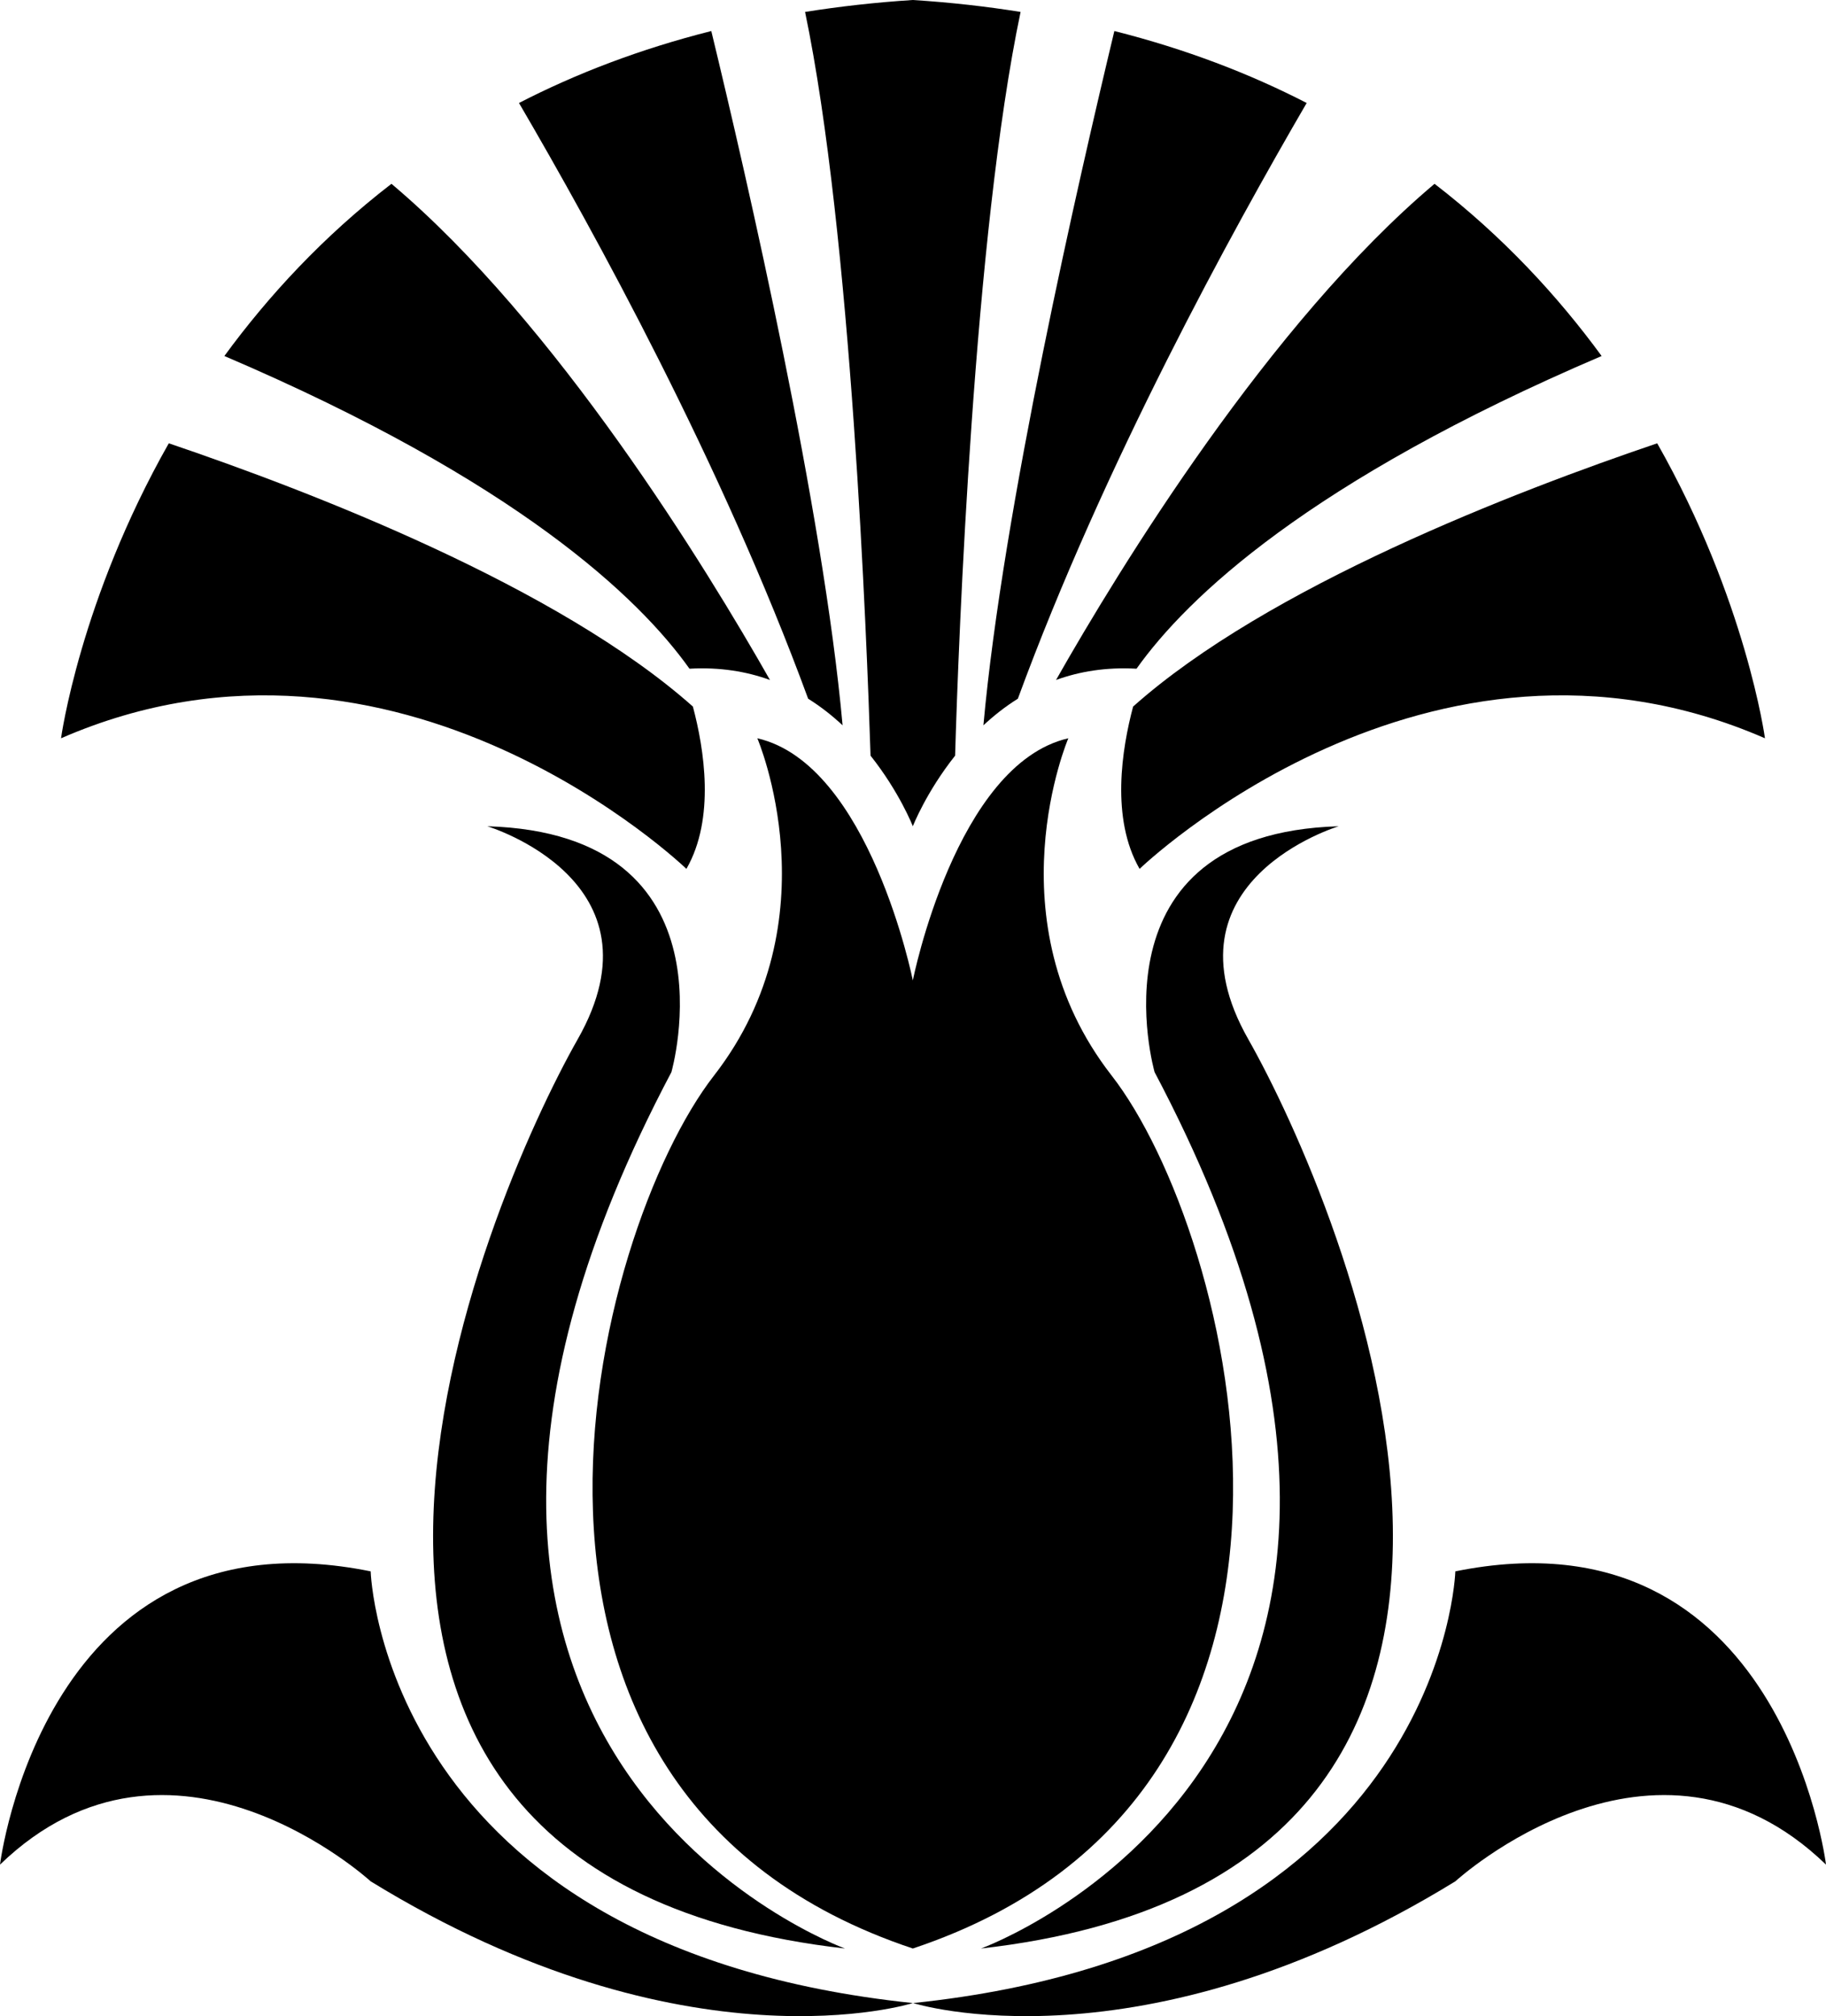
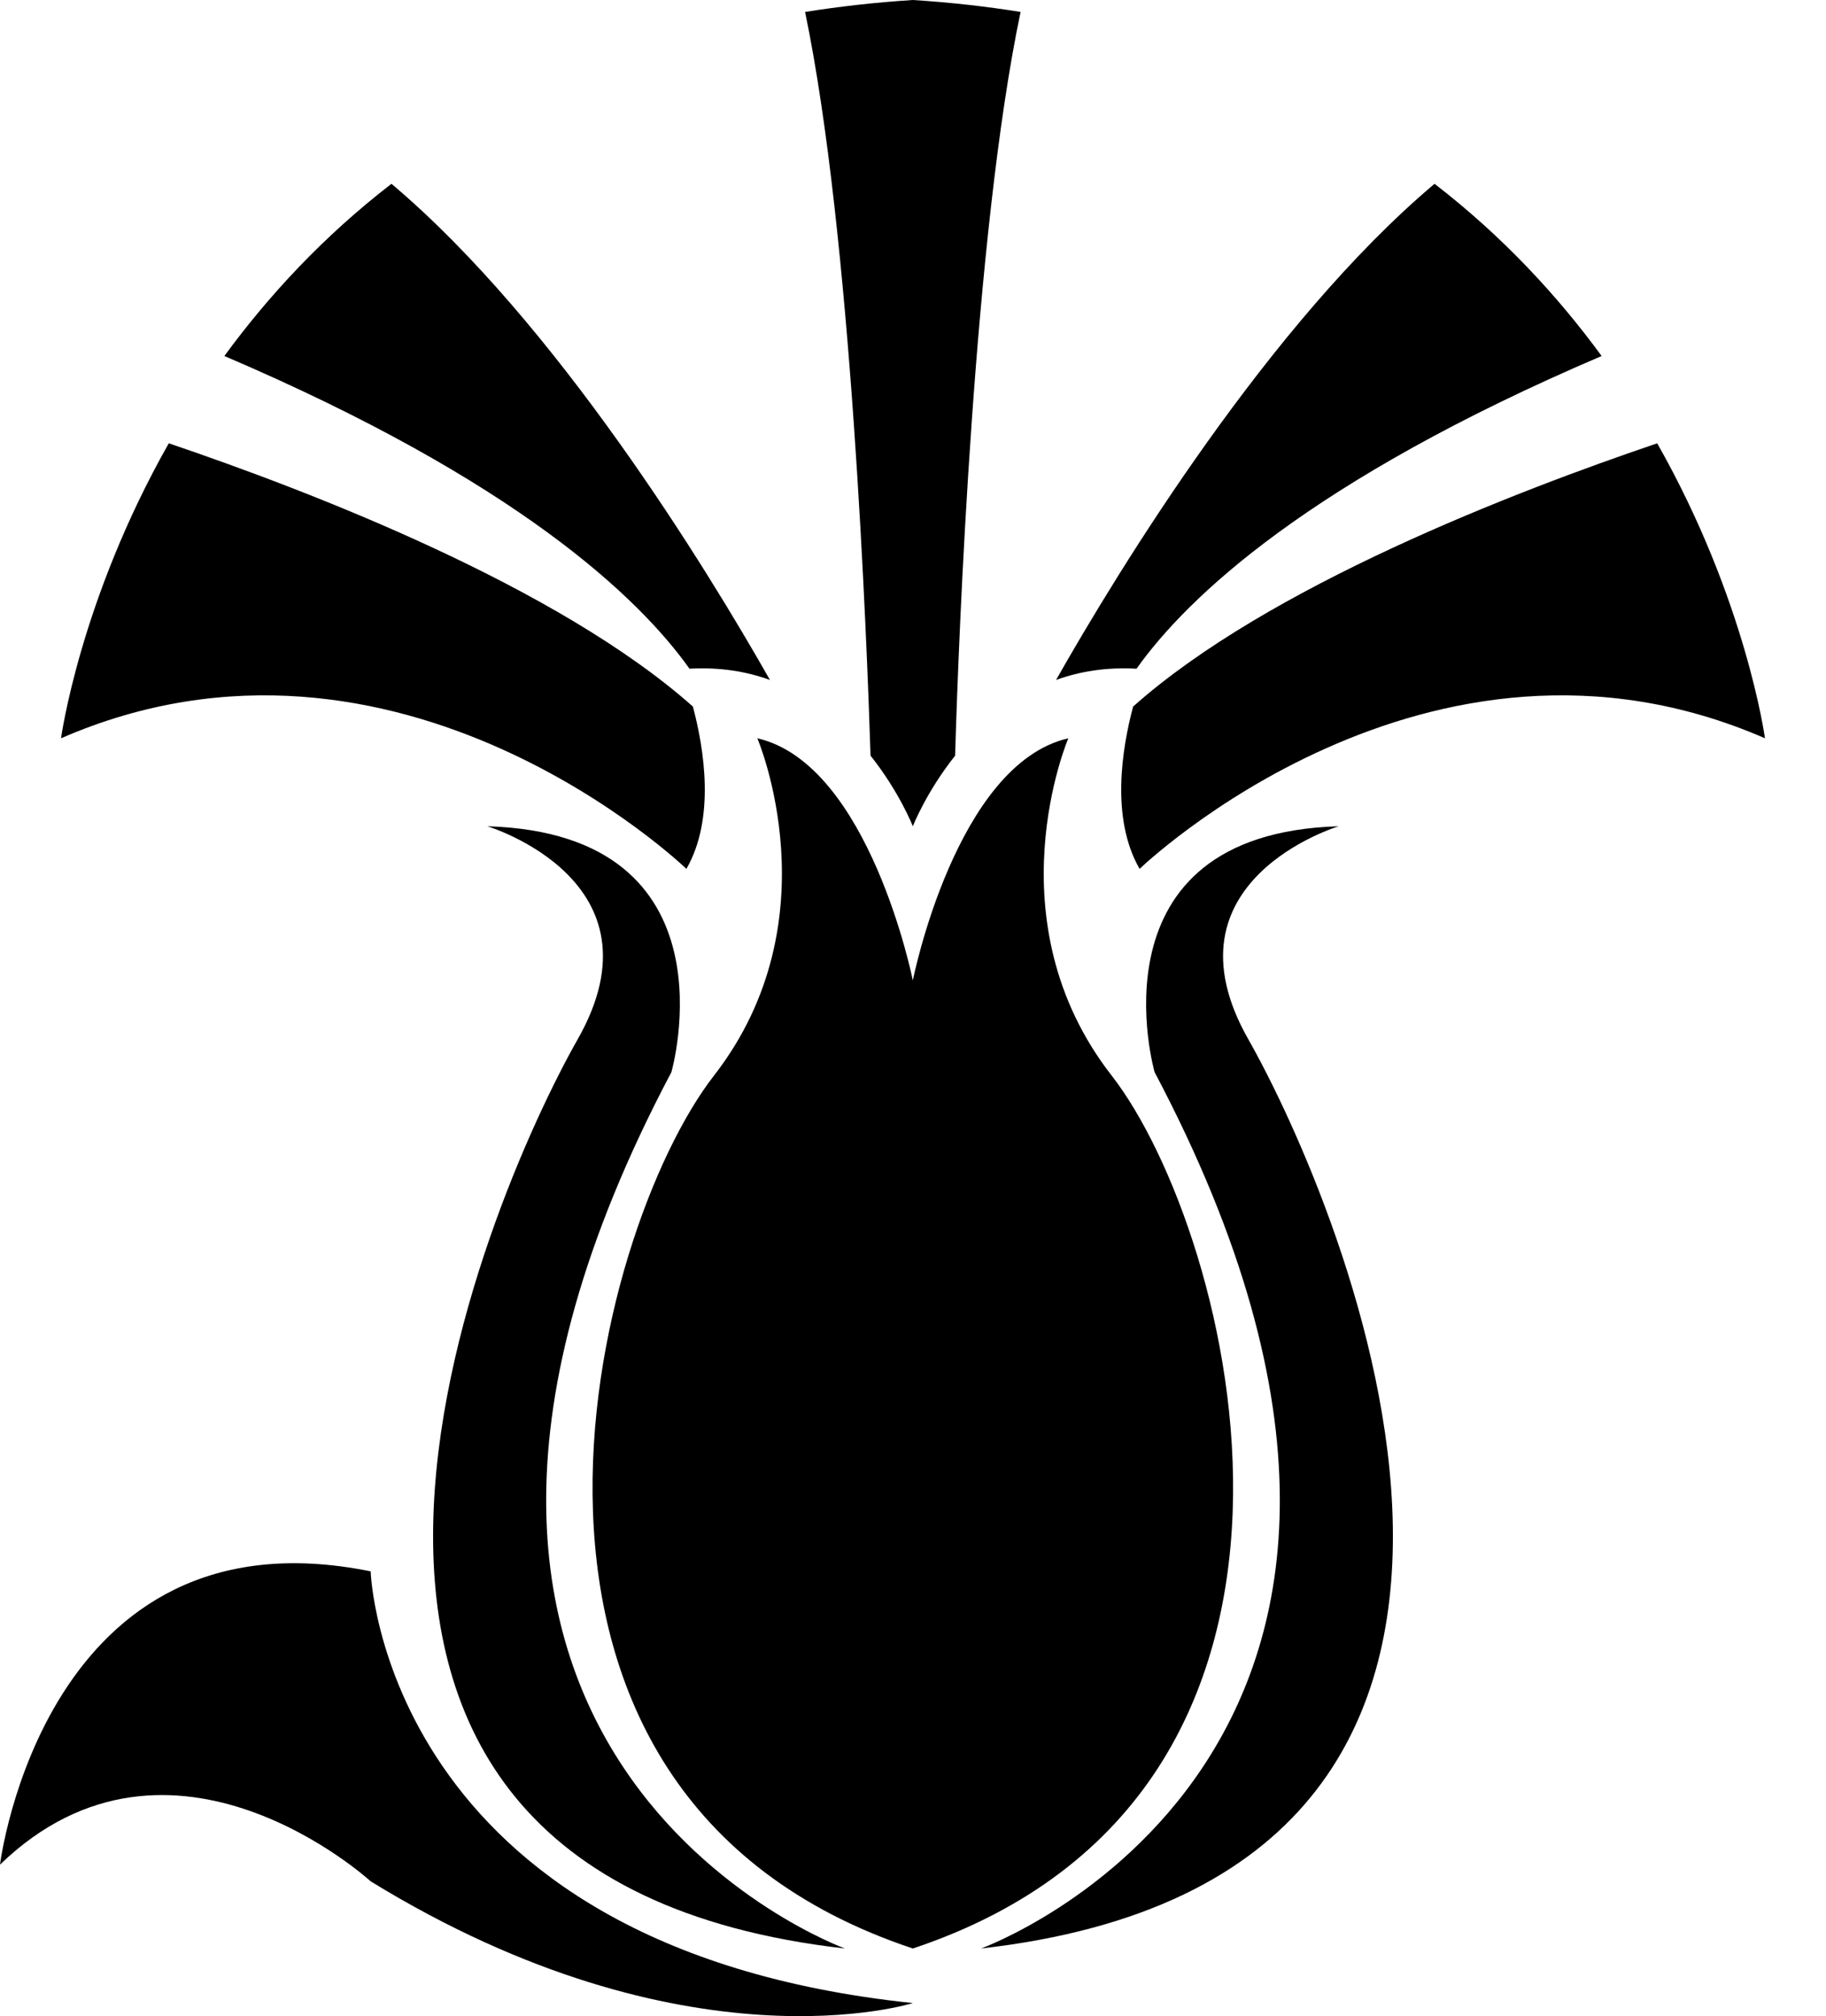
<svg xmlns="http://www.w3.org/2000/svg" id="Layer_1" x="0px" y="0px" viewBox="0 0 535.5 591.2" style="enable-background:new 0 0 535.5 591.2;" xml:space="preserve">
  <g>
    <g id="XMLID_35_">
      <path id="XMLID_40_" d="M247.8,571.4c0,0-156.8-56.7-50.9-257c0,0,20.1-69.9-54-72.1c0,0,53,15.9,26.5,62.5   C142.9,351.5,56.8,549.7,247.8,571.4z" />
      <path id="XMLID_39_" d="M326,315.4c-35.5-45.6-12.7-98.9-12.7-98.9c-33,7.6-45.6,71-45.6,71s-12.7-63.4-45.6-71   c0,0,22.8,53.2-12.7,98.9c-35.5,45.6-78.6,210.4,58.3,256C404.6,525.7,361.5,361,326,315.4z" />
      <path id="XMLID_38_" d="M287.7,571.4c0,0,156.8-56.7,50.9-257c0,0-20.1-69.9,54-72.1c0,0-53,15.9-26.5,62.5   C392.6,351.5,478.7,549.7,287.7,571.4z" />
      <path id="XMLID_37_" d="M108.7,460.8c0,0,3.3,110.3,159,126.6c0,0-66.5,21.1-159-35.7c0,0-58.4-53.5-108.7-4.9   C0,546.8,13,441.4,108.7,460.8z" />
-       <path id="XMLID_36_" d="M426.8,460.8c0,0-3.3,110.3-159,126.6c0,0,66.5,21.1,159-35.7c0,0,58.4-53.5,108.7-4.9   C535.5,546.8,522.5,441.4,426.8,460.8z" />
    </g>
    <g id="XMLID_26_">
      <path id="XMLID_34_" d="M49.5,130c-26.1,46-31.6,86.5-31.6,86.5c99-43.1,183.4,38.3,183.4,38.3c8.5-14.8,5.2-35.2,1.9-47.6   C163.6,172,91.1,144.1,49.5,130z" />
      <path id="XMLID_33_" d="M114.8,53.9c-20.1,15.5-36.2,33-49,50.5c85.9,36.7,121.6,70.9,136.4,91.7c8.9-0.5,16.7,0.8,23.6,3.3   C207.3,166.8,163.2,94.7,114.8,53.9z" />
-       <path id="XMLID_32_" d="M208.6,9.1c-21,5.3-39.7,12.5-56.4,21.1C174.3,68,211.7,136,237,204.9c3.7,2.3,7.1,5,10.1,7.8   C241.4,149.4,219.1,52.5,208.6,9.1z" />
      <path id="XMLID_31_" d="M486,130c26.1,46,31.6,86.5,31.6,86.5c-99-43.1-183.4,38.3-183.4,38.3c-8.5-14.8-5.2-35.2-1.9-47.6   C371.8,172,444.4,144.1,486,130z" />
      <path id="XMLID_30_" d="M420.7,53.9c20.1,15.5,36.2,33,49,50.5c-85.9,36.7-121.6,70.9-136.4,91.7c-8.9-0.5-16.7,0.8-23.6,3.3   C328.2,166.8,372.3,94.7,420.7,53.9z" />
      <g id="XMLID_27_">
-         <path id="XMLID_29_" d="M326.8,9.1c21,5.3,39.7,12.5,56.4,21.1C361.2,68,323.8,136,298.5,204.9c-3.7,2.3-7.1,5-10.1,7.8    C294.1,149.4,316.4,52.5,326.8,9.1z" />
        <path id="XMLID_28_" d="M267.7,0c-11,0.7-21.5,1.9-31.6,3.5c13.6,65.2,18.1,183.9,19.2,218.1c8.5,10.7,12.4,20.7,12.4,20.7    s3.9-10,12.4-20.7c1-34.2,5.5-152.9,19.2-218.1C289.3,1.9,278.8,0.7,267.7,0z" />
      </g>
    </g>
  </g>
</svg>